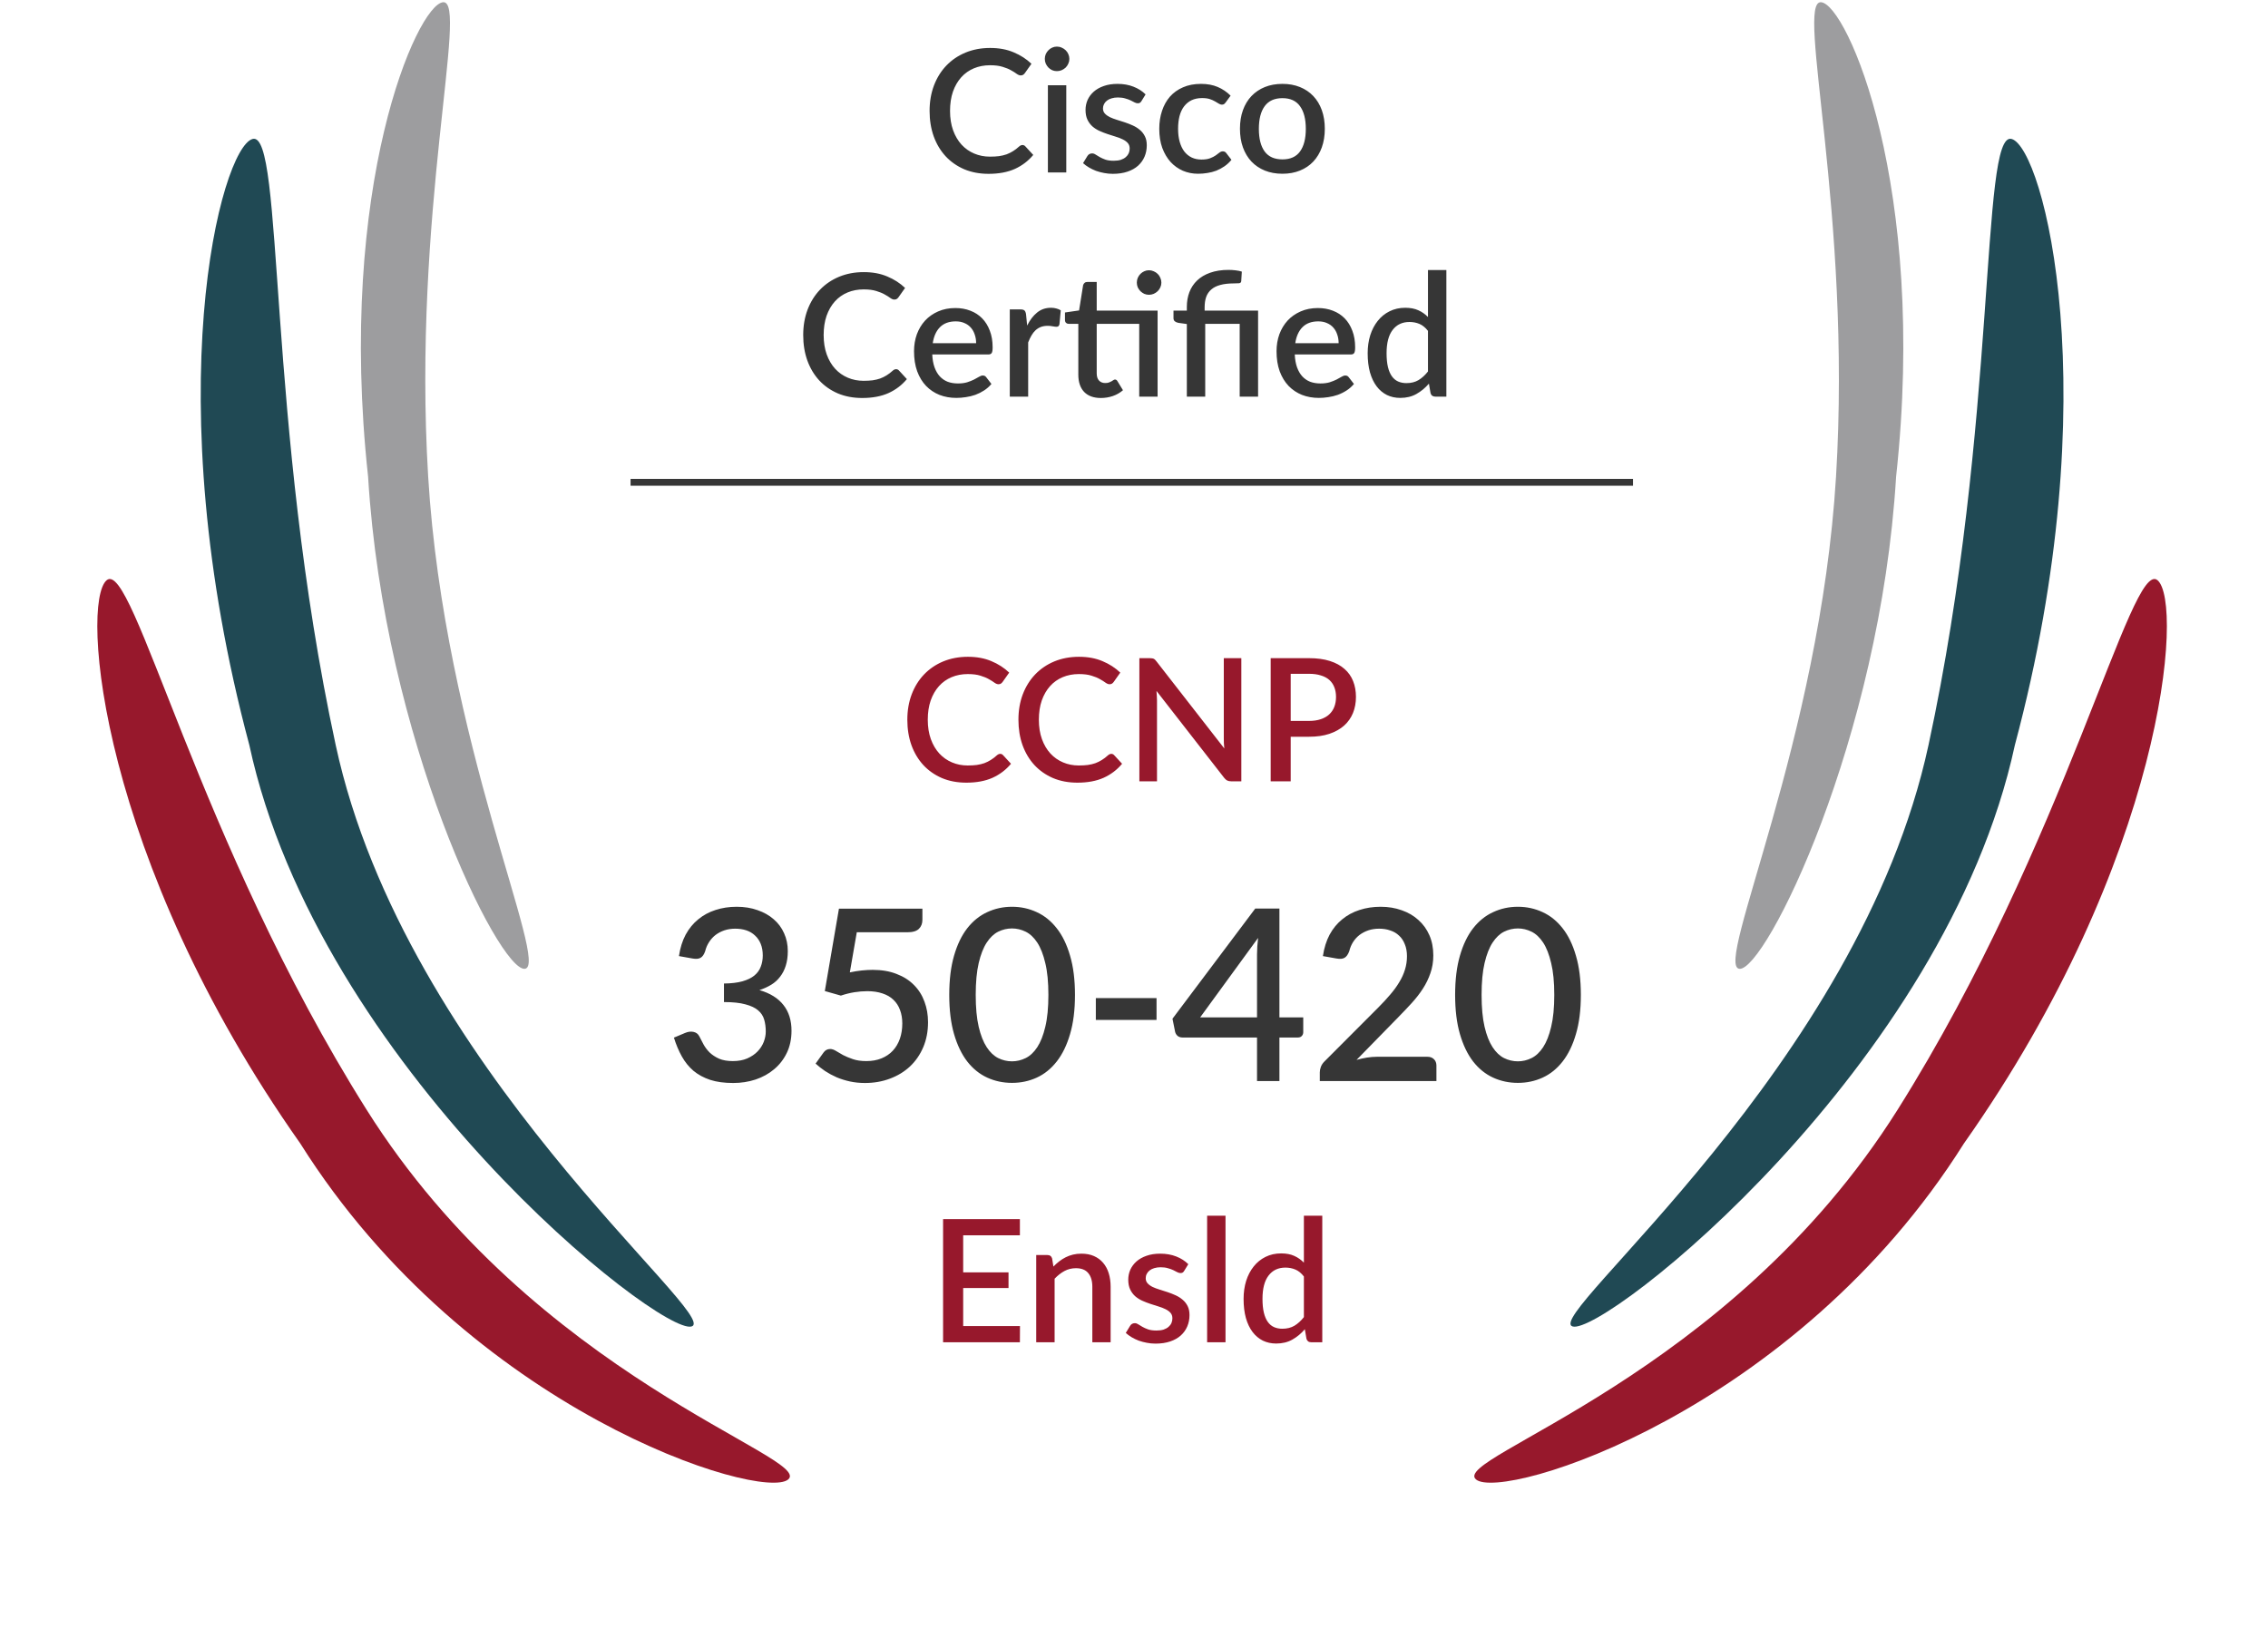
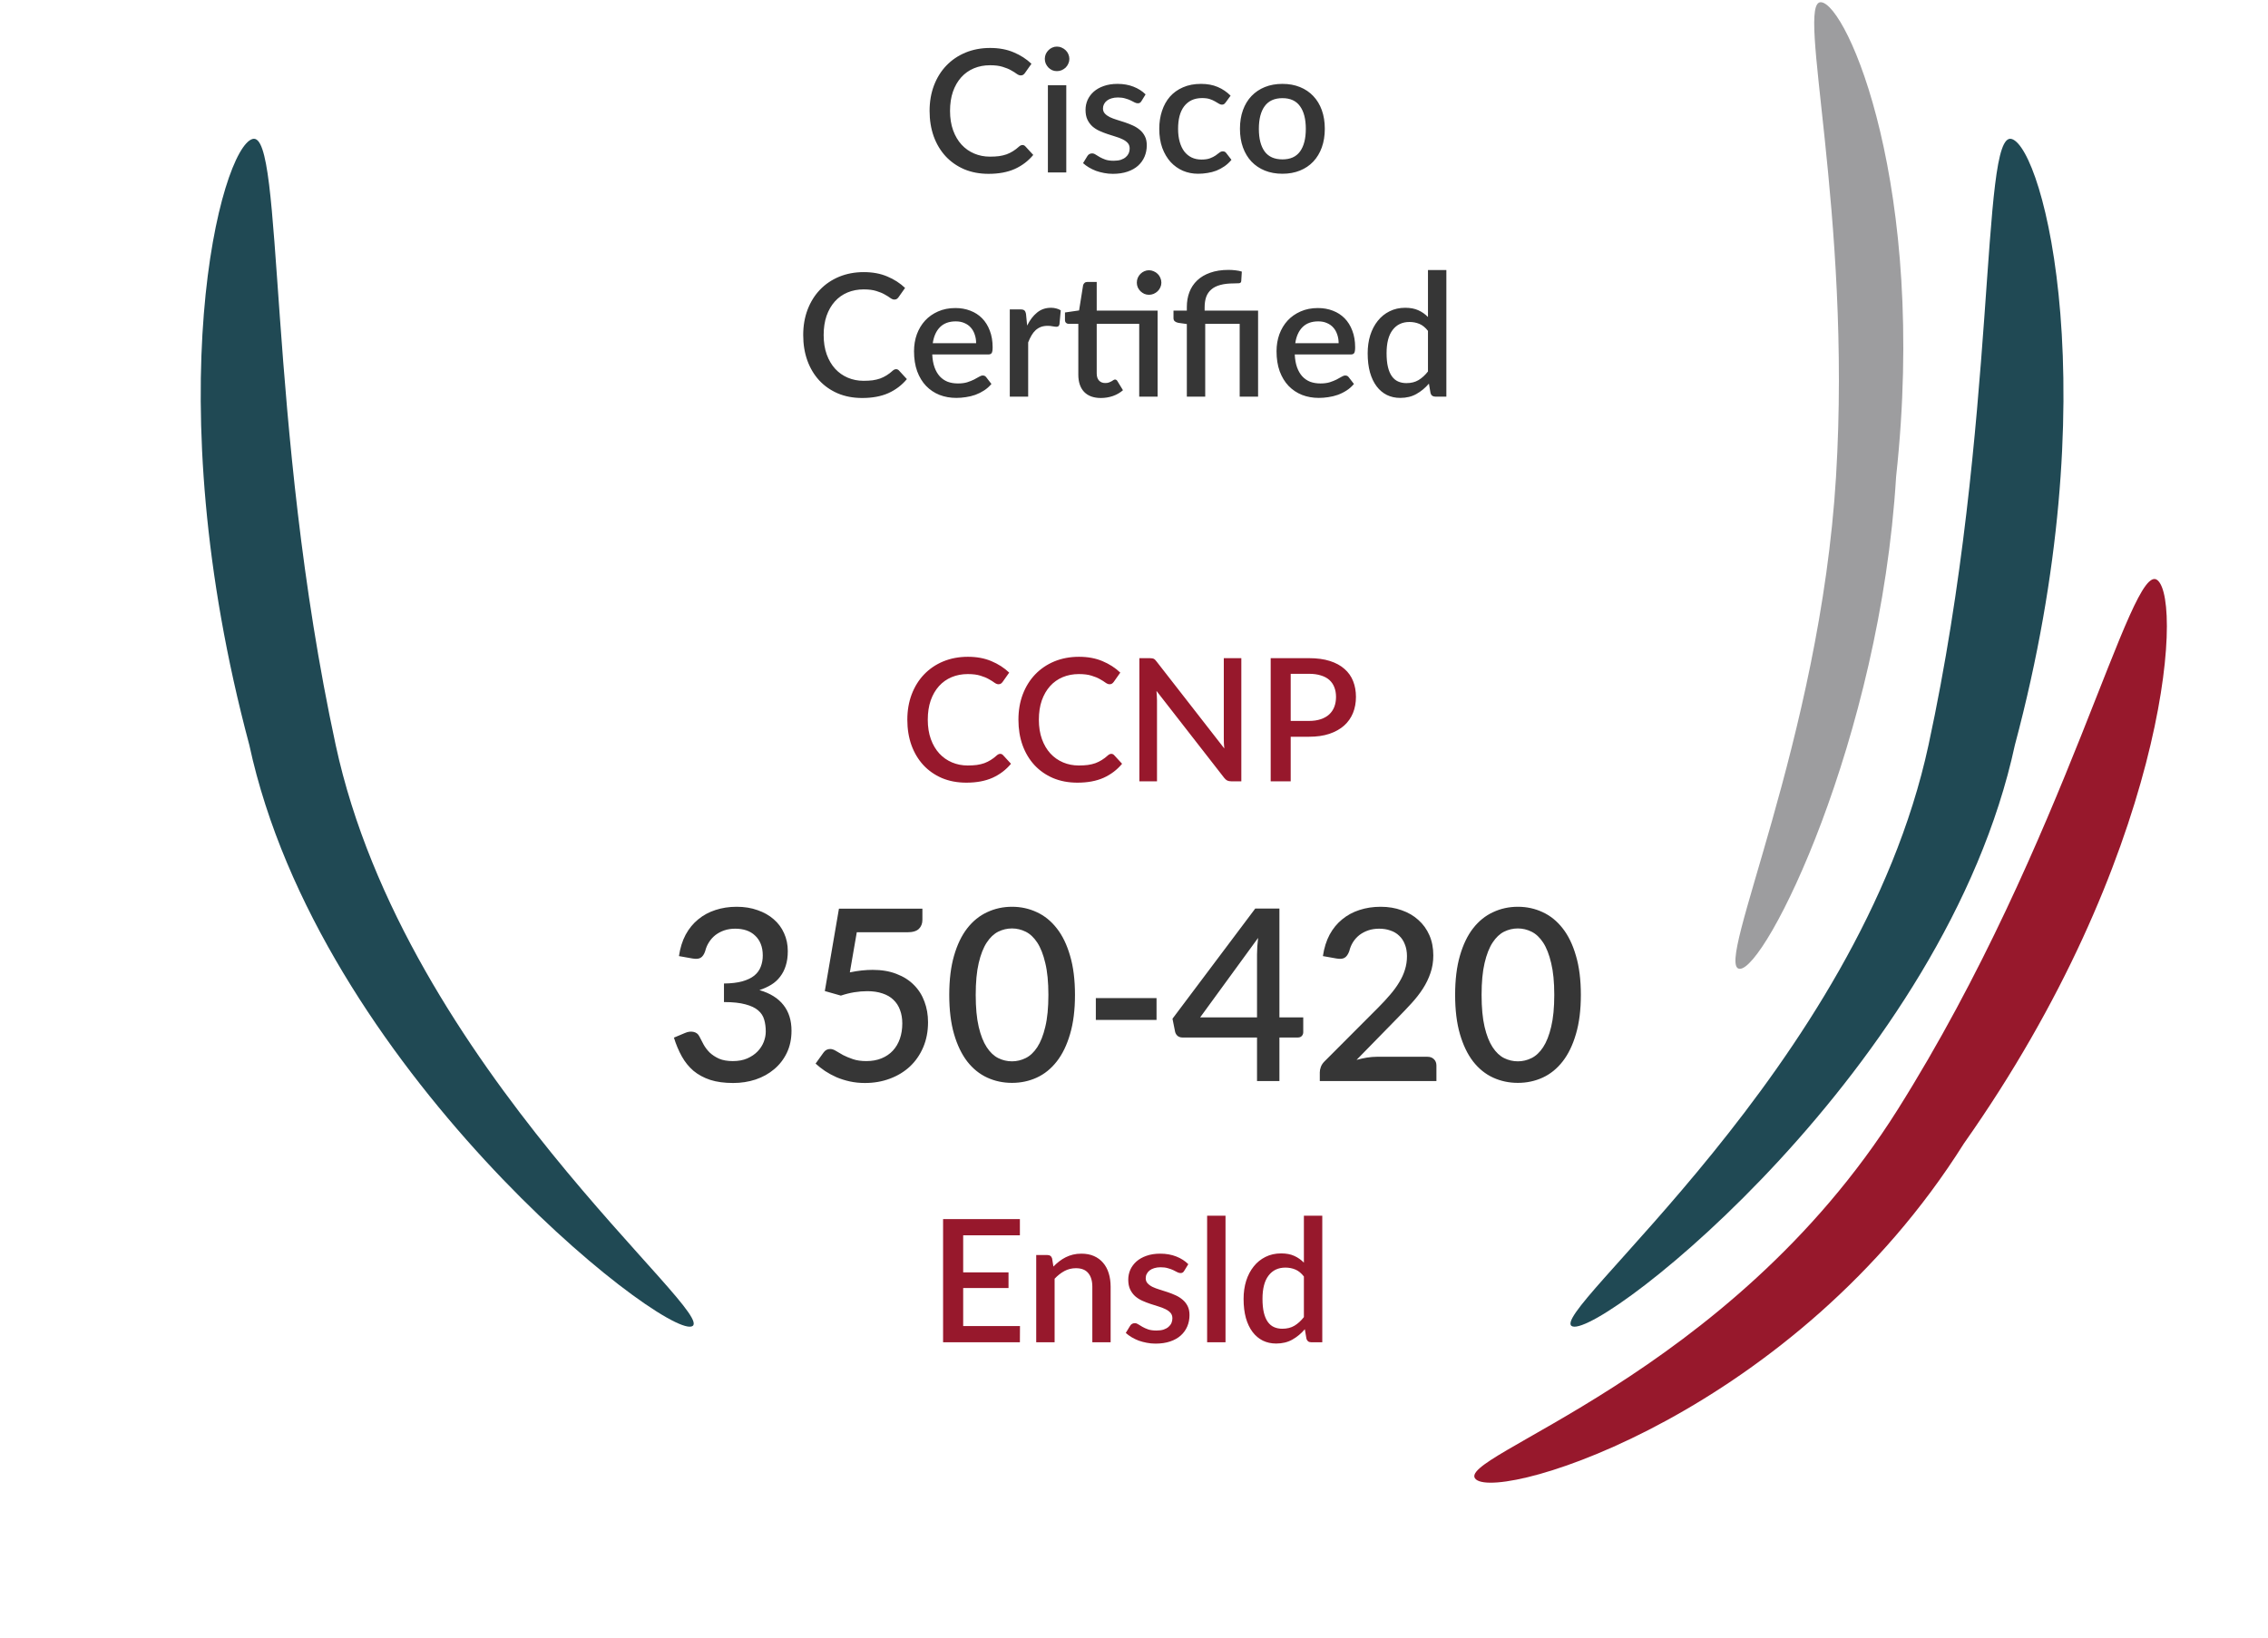
<svg xmlns="http://www.w3.org/2000/svg" width="263" height="190" viewBox="0 0 263 190" fill="none">
  <path d="M118.568 16.821C118.693 16.821 118.802 16.87 118.895 16.969L119.817 17.971C119.235 18.672 118.521 19.214 117.675 19.598C116.829 19.975 115.817 20.163 114.64 20.163C113.595 20.163 112.65 19.985 111.803 19.628C110.964 19.264 110.246 18.761 109.651 18.12C109.056 17.472 108.596 16.702 108.272 15.809C107.955 14.916 107.796 13.934 107.796 12.863C107.796 11.792 107.965 10.81 108.302 9.917C108.646 9.018 109.125 8.248 109.74 7.606C110.362 6.958 111.102 6.456 111.962 6.099C112.828 5.742 113.78 5.563 114.818 5.563C115.85 5.563 116.759 5.732 117.546 6.069C118.339 6.4 119.027 6.843 119.609 7.398L118.845 8.479C118.792 8.552 118.73 8.615 118.657 8.668C118.584 8.721 118.485 8.747 118.359 8.747C118.227 8.747 118.075 8.688 117.903 8.569C117.738 8.443 117.523 8.307 117.258 8.162C117.001 8.01 116.673 7.874 116.276 7.755C115.886 7.63 115.397 7.567 114.809 7.567C114.127 7.567 113.503 7.686 112.934 7.924C112.365 8.162 111.876 8.509 111.466 8.965C111.056 9.421 110.735 9.977 110.504 10.632C110.279 11.286 110.167 12.03 110.167 12.863C110.167 13.703 110.286 14.453 110.524 15.115C110.762 15.769 111.089 16.325 111.506 16.781C111.922 17.231 112.412 17.574 112.974 17.812C113.536 18.05 114.141 18.169 114.789 18.169C115.185 18.169 115.539 18.15 115.85 18.11C116.167 18.064 116.458 17.994 116.723 17.902C116.987 17.802 117.235 17.68 117.467 17.535C117.705 17.389 117.939 17.211 118.171 16.999C118.303 16.88 118.435 16.821 118.568 16.821ZM123.647 9.888V20.004H121.515V9.888H123.647ZM124.004 6.833C124.004 7.025 123.964 7.206 123.885 7.378C123.812 7.55 123.71 7.702 123.578 7.835C123.445 7.96 123.29 8.063 123.111 8.142C122.94 8.215 122.754 8.251 122.556 8.251C122.364 8.251 122.182 8.215 122.011 8.142C121.845 8.063 121.7 7.96 121.574 7.835C121.448 7.702 121.346 7.55 121.267 7.378C121.194 7.206 121.158 7.025 121.158 6.833C121.158 6.634 121.194 6.449 121.267 6.277C121.346 6.105 121.448 5.957 121.574 5.831C121.7 5.699 121.845 5.596 122.011 5.524C122.182 5.444 122.364 5.405 122.556 5.405C122.754 5.405 122.94 5.444 123.111 5.524C123.29 5.596 123.445 5.699 123.578 5.831C123.71 5.957 123.812 6.105 123.885 6.277C123.964 6.449 124.004 6.634 124.004 6.833ZM132.367 11.723C132.314 11.815 132.254 11.881 132.188 11.921C132.122 11.961 132.039 11.98 131.94 11.98C131.828 11.98 131.705 11.947 131.573 11.881C131.441 11.809 131.286 11.729 131.107 11.643C130.929 11.557 130.717 11.481 130.472 11.415C130.234 11.342 129.953 11.306 129.629 11.306C129.365 11.306 129.123 11.339 128.905 11.405C128.694 11.465 128.512 11.554 128.36 11.673C128.214 11.785 128.102 11.921 128.022 12.08C127.943 12.232 127.903 12.397 127.903 12.575C127.903 12.814 127.976 13.012 128.122 13.171C128.267 13.329 128.459 13.468 128.697 13.587C128.935 13.7 129.206 13.802 129.51 13.895C129.814 13.987 130.125 14.086 130.443 14.192C130.76 14.298 131.071 14.42 131.375 14.559C131.679 14.698 131.95 14.87 132.188 15.075C132.426 15.273 132.618 15.518 132.763 15.809C132.909 16.093 132.982 16.44 132.982 16.85C132.982 17.326 132.896 17.766 132.724 18.169C132.552 18.573 132.301 18.923 131.97 19.221C131.639 19.518 131.226 19.75 130.73 19.915C130.241 20.08 129.679 20.163 129.044 20.163C128.694 20.163 128.353 20.13 128.022 20.064C127.698 20.004 127.388 19.922 127.09 19.816C126.799 19.703 126.525 19.571 126.267 19.419C126.016 19.267 125.791 19.102 125.592 18.923L126.088 18.11C126.148 18.011 126.221 17.935 126.307 17.882C126.399 17.822 126.512 17.793 126.644 17.793C126.783 17.793 126.918 17.839 127.05 17.931C127.189 18.017 127.348 18.113 127.527 18.219C127.712 18.325 127.933 18.424 128.191 18.517C128.449 18.603 128.77 18.646 129.153 18.646C129.471 18.646 129.745 18.609 129.976 18.537C130.208 18.457 130.4 18.351 130.552 18.219C130.704 18.087 130.816 17.938 130.889 17.773C130.962 17.601 130.998 17.419 130.998 17.227C130.998 16.969 130.925 16.758 130.78 16.593C130.634 16.427 130.439 16.285 130.195 16.166C129.957 16.047 129.682 15.941 129.371 15.849C129.067 15.756 128.756 15.657 128.439 15.551C128.122 15.445 127.808 15.323 127.497 15.184C127.193 15.045 126.918 14.87 126.674 14.658C126.436 14.44 126.244 14.179 126.098 13.875C125.953 13.564 125.88 13.187 125.88 12.744C125.88 12.341 125.959 11.957 126.118 11.594C126.283 11.23 126.521 10.909 126.832 10.632C127.15 10.354 127.536 10.136 127.993 9.977C128.456 9.812 128.988 9.729 129.59 9.729C130.271 9.729 130.889 9.838 131.444 10.056C132 10.274 132.466 10.572 132.843 10.949L132.367 11.723ZM142.137 11.871C142.071 11.957 142.008 12.023 141.948 12.07C141.889 12.116 141.803 12.139 141.69 12.139C141.578 12.139 141.459 12.1 141.333 12.02C141.214 11.941 141.069 11.855 140.897 11.762C140.732 11.663 140.53 11.574 140.292 11.494C140.054 11.415 139.756 11.375 139.399 11.375C138.936 11.375 138.53 11.458 138.179 11.623C137.835 11.789 137.545 12.027 137.307 12.338C137.075 12.642 136.9 13.015 136.781 13.458C136.668 13.895 136.612 14.387 136.612 14.936C136.612 15.505 136.675 16.011 136.801 16.454C136.926 16.897 137.105 17.27 137.336 17.574C137.574 17.879 137.859 18.11 138.189 18.269C138.526 18.427 138.903 18.507 139.32 18.507C139.73 18.507 140.064 18.457 140.322 18.358C140.58 18.259 140.794 18.15 140.966 18.031C141.138 17.912 141.284 17.802 141.403 17.703C141.528 17.604 141.661 17.555 141.8 17.555C141.971 17.555 142.104 17.621 142.196 17.753L142.801 18.537C142.557 18.834 142.286 19.085 141.988 19.29C141.69 19.495 141.376 19.664 141.046 19.796C140.715 19.922 140.371 20.011 140.014 20.064C139.657 20.123 139.297 20.153 138.933 20.153C138.305 20.153 137.716 20.038 137.168 19.806C136.625 19.568 136.149 19.227 135.739 18.784C135.336 18.335 135.015 17.789 134.777 17.148C134.546 16.5 134.43 15.763 134.43 14.936C134.43 14.189 134.536 13.498 134.748 12.863C134.959 12.222 135.267 11.67 135.67 11.207C136.08 10.744 136.586 10.384 137.187 10.126C137.789 9.861 138.483 9.729 139.27 9.729C140.004 9.729 140.649 9.848 141.204 10.086C141.766 10.324 142.266 10.661 142.702 11.098L142.137 11.871ZM148.716 9.729C149.463 9.729 150.138 9.851 150.74 10.096C151.348 10.341 151.864 10.688 152.287 11.137C152.717 11.587 153.047 12.133 153.279 12.774C153.51 13.415 153.626 14.136 153.626 14.936C153.626 15.736 153.51 16.457 153.279 17.098C153.047 17.74 152.717 18.288 152.287 18.745C151.864 19.194 151.348 19.541 150.74 19.786C150.138 20.031 149.463 20.153 148.716 20.153C147.962 20.153 147.281 20.031 146.673 19.786C146.071 19.541 145.556 19.194 145.126 18.745C144.696 18.288 144.365 17.74 144.134 17.098C143.902 16.457 143.787 15.736 143.787 14.936C143.787 14.136 143.902 13.415 144.134 12.774C144.365 12.133 144.696 11.587 145.126 11.137C145.556 10.688 146.071 10.341 146.673 10.096C147.281 9.851 147.962 9.729 148.716 9.729ZM148.716 18.487C149.629 18.487 150.306 18.183 150.749 17.574C151.199 16.959 151.424 16.083 151.424 14.946C151.424 13.809 151.199 12.933 150.749 12.318C150.306 11.696 149.629 11.385 148.716 11.385C147.79 11.385 147.103 11.696 146.653 12.318C146.204 12.933 145.979 13.809 145.979 14.946C145.979 16.083 146.204 16.959 146.653 17.574C147.103 18.183 147.79 18.487 148.716 18.487ZM103.913 42.821C104.038 42.821 104.148 42.87 104.24 42.969L105.163 43.971C104.581 44.672 103.867 45.214 103.02 45.598C102.174 45.975 101.162 46.163 99.985 46.163C98.94 46.163 97.995 45.985 97.148 45.627C96.309 45.264 95.591 44.761 94.996 44.12C94.401 43.472 93.942 42.702 93.618 41.809C93.3 40.916 93.141 39.934 93.141 38.863C93.141 37.792 93.31 36.81 93.647 35.917C93.991 35.018 94.471 34.248 95.085 33.606C95.707 32.958 96.448 32.456 97.307 32.099C98.173 31.742 99.126 31.563 100.164 31.563C101.195 31.563 102.104 31.732 102.891 32.069C103.685 32.4 104.372 32.843 104.954 33.398L104.191 34.479C104.138 34.552 104.075 34.615 104.002 34.668C103.929 34.721 103.83 34.747 103.705 34.747C103.572 34.747 103.42 34.688 103.248 34.569C103.083 34.443 102.868 34.307 102.604 34.162C102.346 34.01 102.018 33.874 101.622 33.755C101.232 33.63 100.742 33.567 100.154 33.567C99.473 33.567 98.848 33.686 98.279 33.924C97.71 34.162 97.221 34.509 96.811 34.965C96.401 35.422 96.081 35.977 95.849 36.632C95.624 37.286 95.512 38.03 95.512 38.863C95.512 39.703 95.631 40.453 95.869 41.115C96.107 41.769 96.434 42.325 96.851 42.781C97.267 43.231 97.757 43.574 98.319 43.812C98.881 44.05 99.486 44.169 100.134 44.169C100.531 44.169 100.884 44.15 101.195 44.11C101.513 44.064 101.804 43.994 102.068 43.902C102.333 43.803 102.58 43.68 102.812 43.535C103.05 43.389 103.285 43.211 103.516 42.999C103.648 42.88 103.781 42.821 103.913 42.821ZM113.193 39.805C113.193 39.448 113.14 39.118 113.034 38.814C112.935 38.503 112.786 38.235 112.588 38.01C112.389 37.779 112.142 37.6 111.844 37.475C111.553 37.342 111.216 37.276 110.832 37.276C110.059 37.276 109.45 37.498 109.007 37.941C108.564 38.384 108.283 39.005 108.164 39.805H113.193ZM108.105 41.115C108.131 41.69 108.22 42.189 108.373 42.612C108.525 43.029 108.726 43.376 108.978 43.654C109.235 43.931 109.54 44.14 109.89 44.279C110.247 44.411 110.644 44.477 111.08 44.477C111.497 44.477 111.857 44.431 112.161 44.338C112.466 44.239 112.73 44.133 112.955 44.021C113.18 43.902 113.371 43.796 113.53 43.703C113.689 43.604 113.834 43.555 113.966 43.555C114.138 43.555 114.271 43.621 114.363 43.753L114.968 44.536C114.717 44.834 114.433 45.085 114.115 45.29C113.798 45.495 113.461 45.664 113.104 45.796C112.747 45.922 112.38 46.011 112.003 46.064C111.626 46.123 111.259 46.153 110.902 46.153C110.201 46.153 109.55 46.038 108.948 45.806C108.353 45.568 107.834 45.221 107.391 44.765C106.954 44.308 106.61 43.743 106.359 43.069C106.114 42.394 105.992 41.617 105.992 40.738C105.992 40.037 106.101 39.382 106.319 38.774C106.544 38.166 106.862 37.637 107.272 37.187C107.688 36.737 108.191 36.384 108.779 36.126C109.374 35.861 110.045 35.729 110.793 35.729C111.414 35.729 111.989 35.831 112.518 36.036C113.047 36.235 113.504 36.529 113.887 36.919C114.271 37.309 114.568 37.789 114.78 38.357C114.998 38.919 115.107 39.561 115.107 40.282C115.107 40.612 115.071 40.834 114.998 40.946C114.925 41.058 114.793 41.115 114.601 41.115H108.105ZM119.109 37.762C119.427 37.121 119.81 36.618 120.26 36.255C120.709 35.884 121.248 35.699 121.876 35.699C122.095 35.699 122.3 35.726 122.491 35.779C122.683 35.825 122.855 35.898 123.007 35.997L122.858 37.603C122.832 37.716 122.789 37.795 122.729 37.842C122.676 37.881 122.604 37.901 122.511 37.901C122.412 37.901 122.27 37.885 122.085 37.852C121.9 37.812 121.704 37.792 121.499 37.792C121.202 37.792 120.937 37.835 120.706 37.921C120.481 38.007 120.276 38.133 120.091 38.298C119.913 38.463 119.754 38.665 119.615 38.903C119.476 39.141 119.347 39.412 119.228 39.716V46.004H117.096V35.888H118.336C118.56 35.888 118.716 35.931 118.802 36.017C118.888 36.096 118.947 36.238 118.98 36.443L119.109 37.762ZM134.237 46.004H132.105V37.564H127.176V43.307C127.176 43.67 127.265 43.948 127.443 44.14C127.622 44.331 127.86 44.427 128.158 44.427C128.323 44.427 128.465 44.407 128.584 44.368C128.703 44.322 128.806 44.275 128.891 44.229C128.977 44.176 129.05 44.13 129.11 44.09C129.176 44.044 129.239 44.021 129.298 44.021C129.417 44.021 129.513 44.087 129.586 44.219L130.221 45.261C129.89 45.551 129.5 45.776 129.05 45.935C128.601 46.087 128.138 46.163 127.662 46.163C126.822 46.163 126.174 45.928 125.718 45.459C125.268 44.983 125.043 44.315 125.043 43.455V37.564H123.932C123.813 37.564 123.711 37.528 123.625 37.455C123.539 37.375 123.496 37.26 123.496 37.108V36.245L125.132 36.007L125.599 33.081C125.632 32.968 125.688 32.879 125.767 32.813C125.847 32.74 125.952 32.704 126.085 32.704H127.176V36.026H134.237V46.004ZM134.674 32.783C134.674 32.975 134.634 33.157 134.555 33.329C134.482 33.494 134.38 33.643 134.247 33.775C134.115 33.901 133.96 34.003 133.781 34.083C133.609 34.155 133.427 34.192 133.236 34.192C133.044 34.192 132.862 34.155 132.69 34.083C132.525 34.003 132.376 33.901 132.244 33.775C132.118 33.643 132.016 33.494 131.936 33.329C131.864 33.157 131.827 32.975 131.827 32.783C131.827 32.585 131.864 32.4 131.936 32.228C132.016 32.049 132.118 31.897 132.244 31.771C132.376 31.639 132.525 31.537 132.69 31.464C132.862 31.385 133.044 31.345 133.236 31.345C133.427 31.345 133.609 31.385 133.781 31.464C133.96 31.537 134.115 31.639 134.247 31.771C134.38 31.897 134.482 32.049 134.555 32.228C134.634 32.4 134.674 32.585 134.674 32.783ZM137.627 46.004V37.584L136.635 37.445C136.47 37.412 136.334 37.352 136.228 37.266C136.129 37.18 136.08 37.058 136.08 36.899V36.026H137.627V35.6C137.627 34.978 137.726 34.407 137.924 33.884C138.123 33.362 138.424 32.909 138.827 32.525C139.23 32.142 139.733 31.844 140.334 31.633C140.943 31.415 141.654 31.305 142.467 31.305C142.731 31.305 143.003 31.322 143.28 31.355C143.565 31.388 143.806 31.438 144.004 31.504L143.935 32.615C143.922 32.753 143.839 32.833 143.687 32.853C143.535 32.866 143.333 32.873 143.082 32.873C142.467 32.873 141.945 32.932 141.515 33.051C141.085 33.163 140.735 33.339 140.463 33.577C140.192 33.808 139.994 34.099 139.868 34.45C139.749 34.793 139.69 35.197 139.69 35.66V36.026H145.889V46.004H143.756V37.564H139.759V46.004H137.627ZM155.23 39.805C155.23 39.448 155.177 39.118 155.071 38.814C154.972 38.503 154.823 38.235 154.625 38.01C154.426 37.779 154.178 37.6 153.881 37.475C153.59 37.342 153.253 37.276 152.869 37.276C152.096 37.276 151.487 37.498 151.044 37.941C150.601 38.384 150.32 39.005 150.201 39.805H155.23ZM150.142 41.115C150.168 41.69 150.257 42.189 150.409 42.612C150.561 43.029 150.763 43.376 151.014 43.654C151.272 43.931 151.576 44.14 151.927 44.279C152.284 44.411 152.681 44.477 153.117 44.477C153.534 44.477 153.894 44.431 154.198 44.338C154.502 44.239 154.767 44.133 154.992 44.021C155.216 43.902 155.408 43.796 155.567 43.703C155.726 43.604 155.871 43.555 156.003 43.555C156.175 43.555 156.308 43.621 156.4 43.753L157.005 44.536C156.754 44.834 156.47 45.085 156.152 45.29C155.835 45.495 155.498 45.664 155.14 45.796C154.783 45.922 154.416 46.011 154.04 46.064C153.663 46.123 153.296 46.153 152.939 46.153C152.238 46.153 151.586 46.038 150.985 45.806C150.39 45.568 149.87 45.221 149.427 44.765C148.991 44.308 148.647 43.743 148.396 43.069C148.151 42.394 148.029 41.617 148.029 40.738C148.029 40.037 148.138 39.382 148.356 38.774C148.581 38.166 148.898 37.637 149.308 37.187C149.725 36.737 150.228 36.384 150.816 36.126C151.411 35.861 152.082 35.729 152.829 35.729C153.451 35.729 154.026 35.831 154.555 36.036C155.084 36.235 155.54 36.529 155.924 36.919C156.308 37.309 156.605 37.789 156.817 38.357C157.035 38.919 157.144 39.561 157.144 40.282C157.144 40.612 157.108 40.834 157.035 40.946C156.962 41.058 156.83 41.115 156.638 41.115H150.142ZM165.589 38.377C165.292 37.994 164.965 37.726 164.608 37.574C164.25 37.422 163.864 37.346 163.447 37.346C162.614 37.346 161.963 37.653 161.493 38.268C161.024 38.876 160.789 39.779 160.789 40.976C160.789 41.597 160.842 42.13 160.948 42.573C161.053 43.009 161.206 43.366 161.404 43.644C161.602 43.922 161.844 44.123 162.128 44.249C162.412 44.374 162.733 44.437 163.09 44.437C163.632 44.437 164.098 44.322 164.489 44.09C164.885 43.852 165.252 43.518 165.589 43.088V38.377ZM167.722 31.325V46.004H166.433C166.148 46.004 165.966 45.869 165.887 45.598L165.699 44.497C165.275 44.993 164.793 45.393 164.25 45.697C163.715 46.001 163.09 46.153 162.376 46.153C161.807 46.153 161.291 46.041 160.829 45.816C160.366 45.584 159.969 45.251 159.638 44.814C159.308 44.378 159.05 43.839 158.865 43.197C158.686 42.55 158.597 41.809 158.597 40.976C158.597 40.222 158.696 39.524 158.895 38.883C159.1 38.242 159.39 37.686 159.767 37.217C160.144 36.741 160.601 36.37 161.136 36.106C161.678 35.835 162.283 35.699 162.951 35.699C163.546 35.699 164.052 35.795 164.469 35.987C164.885 36.172 165.259 36.433 165.589 36.77V31.325H167.722Z" fill="#363636" />
  <path d="M115.987 87.439C116.112 87.439 116.221 87.488 116.314 87.588L117.236 88.589C116.655 89.29 115.94 89.832 115.094 90.216C114.248 90.593 113.236 90.781 112.059 90.781C111.014 90.781 110.069 90.603 109.222 90.246C108.383 89.882 107.665 89.379 107.07 88.738C106.475 88.09 106.015 87.32 105.691 86.427C105.374 85.534 105.215 84.552 105.215 83.481C105.215 82.41 105.384 81.428 105.721 80.536C106.065 79.636 106.544 78.866 107.159 78.225C107.781 77.577 108.521 77.074 109.381 76.717C110.247 76.36 111.199 76.181 112.238 76.181C113.269 76.181 114.178 76.35 114.965 76.687C115.759 77.018 116.446 77.461 117.028 78.016L116.264 79.097C116.212 79.17 116.149 79.233 116.076 79.286C116.003 79.339 115.904 79.365 115.778 79.365C115.646 79.365 115.494 79.306 115.322 79.187C115.157 79.061 114.942 78.925 114.677 78.78C114.42 78.628 114.092 78.492 113.696 78.373C113.305 78.248 112.816 78.185 112.228 78.185C111.547 78.185 110.922 78.304 110.353 78.542C109.784 78.78 109.295 79.127 108.885 79.583C108.475 80.04 108.154 80.595 107.923 81.25C107.698 81.904 107.586 82.648 107.586 83.481C107.586 84.321 107.705 85.072 107.943 85.733C108.181 86.387 108.508 86.943 108.925 87.399C109.341 87.849 109.831 88.193 110.393 88.431C110.955 88.669 111.56 88.788 112.208 88.788C112.605 88.788 112.958 88.768 113.269 88.728C113.586 88.682 113.877 88.612 114.142 88.52C114.406 88.421 114.654 88.298 114.886 88.153C115.124 88.007 115.359 87.829 115.59 87.617C115.722 87.498 115.854 87.439 115.987 87.439ZM128.869 87.439C128.995 87.439 129.104 87.488 129.196 87.588L130.119 88.589C129.537 89.29 128.823 89.832 127.976 90.216C127.13 90.593 126.118 90.781 124.941 90.781C123.897 90.781 122.951 90.603 122.105 90.246C121.265 89.882 120.547 89.379 119.952 88.738C119.357 88.09 118.898 87.32 118.574 86.427C118.256 85.534 118.098 84.552 118.098 83.481C118.098 82.41 118.266 81.428 118.603 80.536C118.947 79.636 119.427 78.866 120.042 78.225C120.663 77.577 121.404 77.074 122.263 76.717C123.13 76.36 124.082 76.181 125.12 76.181C126.151 76.181 127.061 76.35 127.847 76.687C128.641 77.018 129.329 77.461 129.91 78.016L129.147 79.097C129.094 79.17 129.031 79.233 128.958 79.286C128.885 79.339 128.786 79.365 128.661 79.365C128.528 79.365 128.376 79.306 128.204 79.187C128.039 79.061 127.824 78.925 127.56 78.78C127.302 78.628 126.975 78.492 126.578 78.373C126.188 78.248 125.698 78.185 125.11 78.185C124.429 78.185 123.804 78.304 123.235 78.542C122.667 78.78 122.177 79.127 121.767 79.583C121.357 80.04 121.037 80.595 120.805 81.25C120.581 81.904 120.468 82.648 120.468 83.481C120.468 84.321 120.587 85.072 120.825 85.733C121.063 86.387 121.391 86.943 121.807 87.399C122.224 87.849 122.713 88.193 123.275 88.431C123.837 88.669 124.442 88.788 125.09 88.788C125.487 88.788 125.841 88.768 126.151 88.728C126.469 88.682 126.76 88.612 127.024 88.52C127.289 88.421 127.537 88.298 127.768 88.153C128.006 88.007 128.241 87.829 128.472 87.617C128.604 87.498 128.737 87.439 128.869 87.439ZM143.946 76.34V90.623H142.766C142.587 90.623 142.435 90.593 142.31 90.533C142.184 90.467 142.065 90.361 141.953 90.216L134.107 80.139C134.127 80.331 134.14 80.522 134.147 80.714C134.16 80.899 134.167 81.071 134.167 81.23V90.623H132.123V76.34H133.333C133.433 76.34 133.515 76.347 133.581 76.36C133.654 76.367 133.72 76.383 133.78 76.409C133.839 76.436 133.896 76.476 133.948 76.529C134.001 76.581 134.058 76.648 134.117 76.727L141.972 86.814C141.953 86.609 141.936 86.407 141.923 86.209C141.916 86.01 141.913 85.825 141.913 85.653V76.34H143.946ZM151.793 83.62C152.309 83.62 152.762 83.554 153.152 83.422C153.549 83.29 153.876 83.104 154.134 82.866C154.398 82.622 154.597 82.328 154.729 81.984C154.861 81.64 154.927 81.256 154.927 80.833C154.927 80.417 154.861 80.043 154.729 79.712C154.603 79.382 154.412 79.101 154.154 78.869C153.896 78.638 153.568 78.463 153.172 78.344C152.782 78.218 152.322 78.155 151.793 78.155H149.671V83.62H151.793ZM151.793 76.34C152.725 76.34 153.532 76.449 154.213 76.667C154.901 76.886 155.466 77.193 155.909 77.59C156.359 77.98 156.693 78.453 156.911 79.008C157.129 79.557 157.238 80.165 157.238 80.833C157.238 81.514 157.123 82.139 156.891 82.708C156.66 83.27 156.316 83.756 155.86 84.166C155.403 84.569 154.835 84.886 154.154 85.118C153.479 85.343 152.692 85.455 151.793 85.455H149.671V90.623H147.35V76.34H151.793Z" fill="#97182C" />
  <path d="M118.278 153.812L118.268 155.687H109.361V141.405H118.268V143.279H111.692V147.584H116.949V149.399H111.692V153.812H118.278ZM122.155 146.909C122.373 146.684 122.598 146.483 122.829 146.304C123.067 146.119 123.319 145.96 123.583 145.828C123.848 145.696 124.129 145.593 124.426 145.521C124.724 145.448 125.048 145.412 125.398 145.412C125.954 145.412 126.44 145.504 126.856 145.689C127.279 145.874 127.633 146.136 127.917 146.473C128.208 146.81 128.427 147.217 128.572 147.693C128.717 148.162 128.79 148.681 128.79 149.25V155.687H126.668V149.25C126.668 148.569 126.509 148.04 126.192 147.663C125.881 147.286 125.405 147.098 124.763 147.098C124.287 147.098 123.844 147.207 123.434 147.425C123.031 147.643 122.651 147.941 122.294 148.318V155.687H120.161V145.57H121.451C121.742 145.57 121.927 145.706 122.006 145.977L122.155 146.909ZM137.321 147.405C137.268 147.498 137.209 147.564 137.142 147.604C137.076 147.643 136.994 147.663 136.894 147.663C136.782 147.663 136.66 147.63 136.527 147.564C136.395 147.491 136.24 147.412 136.061 147.326C135.883 147.24 135.671 147.164 135.427 147.098C135.188 147.025 134.907 146.989 134.583 146.989C134.319 146.989 134.078 147.022 133.859 147.088C133.648 147.147 133.466 147.237 133.314 147.356C133.168 147.468 133.056 147.604 132.977 147.762C132.897 147.914 132.858 148.08 132.858 148.258C132.858 148.496 132.93 148.695 133.076 148.853C133.221 149.012 133.413 149.151 133.651 149.27C133.889 149.382 134.16 149.485 134.464 149.577C134.769 149.67 135.079 149.769 135.397 149.875C135.714 149.981 136.025 150.103 136.329 150.242C136.633 150.381 136.904 150.553 137.142 150.758C137.38 150.956 137.572 151.201 137.718 151.492C137.863 151.776 137.936 152.123 137.936 152.533C137.936 153.009 137.85 153.449 137.678 153.852C137.506 154.255 137.255 154.606 136.924 154.903C136.594 155.201 136.18 155.432 135.684 155.598C135.195 155.763 134.633 155.846 133.998 155.846C133.648 155.846 133.307 155.813 132.977 155.747C132.653 155.687 132.342 155.604 132.044 155.499C131.753 155.386 131.479 155.254 131.221 155.102C130.97 154.95 130.745 154.784 130.547 154.606L131.043 153.793C131.102 153.693 131.175 153.617 131.261 153.564C131.353 153.505 131.466 153.475 131.598 153.475C131.737 153.475 131.872 153.522 132.005 153.614C132.144 153.7 132.302 153.796 132.481 153.902C132.666 154.008 132.887 154.107 133.145 154.199C133.403 154.285 133.724 154.328 134.107 154.328C134.425 154.328 134.699 154.292 134.931 154.219C135.162 154.14 135.354 154.034 135.506 153.902C135.658 153.769 135.77 153.621 135.843 153.455C135.916 153.283 135.952 153.102 135.952 152.91C135.952 152.652 135.879 152.44 135.734 152.275C135.589 152.11 135.393 151.968 135.149 151.849C134.911 151.73 134.636 151.624 134.326 151.531C134.021 151.439 133.711 151.339 133.393 151.234C133.076 151.128 132.762 151.006 132.451 150.867C132.147 150.728 131.872 150.553 131.628 150.341C131.39 150.123 131.198 149.862 131.053 149.557C130.907 149.247 130.834 148.87 130.834 148.427C130.834 148.023 130.914 147.64 131.072 147.276C131.238 146.913 131.476 146.592 131.786 146.314C132.104 146.036 132.491 145.818 132.947 145.66C133.41 145.494 133.942 145.412 134.544 145.412C135.225 145.412 135.843 145.521 136.399 145.739C136.954 145.957 137.42 146.255 137.797 146.632L137.321 147.405ZM142.112 141.008V155.687H139.98V141.008H142.112ZM151.201 148.06C150.903 147.676 150.576 147.408 150.219 147.256C149.862 147.104 149.475 147.028 149.059 147.028C148.225 147.028 147.574 147.336 147.105 147.951C146.635 148.559 146.4 149.462 146.4 150.658C146.4 151.28 146.453 151.812 146.559 152.255C146.665 152.692 146.817 153.049 147.015 153.326C147.214 153.604 147.455 153.806 147.739 153.931C148.024 154.057 148.344 154.12 148.701 154.12C149.244 154.12 149.71 154.004 150.1 153.773C150.497 153.535 150.864 153.201 151.201 152.771V148.06ZM153.333 141.008V155.687H152.044C151.76 155.687 151.578 155.551 151.498 155.28L151.31 154.179C150.887 154.675 150.404 155.075 149.862 155.38C149.326 155.684 148.701 155.836 147.987 155.836C147.419 155.836 146.903 155.723 146.44 155.499C145.977 155.267 145.58 154.933 145.25 154.497C144.919 154.06 144.661 153.522 144.476 152.88C144.298 152.232 144.208 151.492 144.208 150.658C144.208 149.905 144.308 149.207 144.506 148.566C144.711 147.924 145.002 147.369 145.379 146.899C145.756 146.423 146.212 146.053 146.748 145.788C147.29 145.517 147.895 145.382 148.563 145.382C149.158 145.382 149.664 145.478 150.08 145.669C150.497 145.855 150.87 146.116 151.201 146.453V141.008H153.333Z" fill="#97182C" />
  <path d="M78.732 110.897C78.871 109.953 79.13 109.125 79.509 108.412C79.898 107.699 80.384 107.107 80.967 106.634C81.55 106.153 82.217 105.792 82.967 105.551C83.726 105.301 84.545 105.176 85.424 105.176C86.313 105.176 87.119 105.306 87.841 105.565C88.572 105.815 89.197 106.167 89.715 106.621C90.243 107.074 90.646 107.616 90.923 108.245C91.21 108.875 91.354 109.564 91.354 110.314C91.354 110.953 91.275 111.518 91.118 112.008C90.97 112.49 90.752 112.915 90.465 113.286C90.187 113.656 89.845 113.966 89.438 114.216C89.03 114.466 88.572 114.674 88.063 114.841C89.303 115.202 90.234 115.78 90.854 116.577C91.474 117.363 91.784 118.354 91.784 119.548C91.784 120.511 91.604 121.367 91.243 122.117C90.882 122.867 90.391 123.501 89.771 124.019C89.16 124.538 88.442 124.936 87.618 125.214C86.804 125.482 85.938 125.616 85.022 125.616C83.994 125.616 83.106 125.496 82.356 125.255C81.606 125.005 80.958 124.653 80.412 124.2C79.875 123.737 79.426 123.182 79.065 122.534C78.704 121.886 78.398 121.159 78.148 120.354L79.44 119.812C79.782 119.664 80.106 119.622 80.412 119.687C80.727 119.752 80.953 119.923 81.092 120.201C81.24 120.497 81.407 120.816 81.592 121.159C81.777 121.492 82.013 121.802 82.3 122.089C82.597 122.367 82.957 122.603 83.383 122.797C83.818 122.983 84.351 123.075 84.98 123.075C85.619 123.075 86.174 122.973 86.647 122.77C87.128 122.557 87.526 122.288 87.841 121.964C88.165 121.631 88.405 121.261 88.563 120.853C88.72 120.446 88.799 120.043 88.799 119.645C88.799 119.145 88.739 118.687 88.618 118.271C88.498 117.845 88.262 117.484 87.91 117.188C87.568 116.891 87.077 116.66 86.438 116.493C85.809 116.317 84.98 116.229 83.953 116.229V114.077C84.795 114.068 85.503 113.985 86.077 113.827C86.66 113.661 87.123 113.438 87.466 113.161C87.817 112.874 88.067 112.531 88.216 112.133C88.373 111.735 88.452 111.3 88.452 110.828C88.452 110.319 88.373 109.87 88.216 109.481C88.058 109.092 87.836 108.768 87.549 108.509C87.271 108.241 86.938 108.042 86.549 107.912C86.16 107.782 85.73 107.718 85.258 107.718C84.804 107.718 84.383 107.782 83.994 107.912C83.615 108.042 83.272 108.222 82.967 108.453C82.671 108.685 82.421 108.963 82.217 109.287C82.013 109.601 81.865 109.948 81.773 110.328C81.643 110.708 81.467 110.962 81.245 111.092C81.032 111.221 80.717 111.249 80.301 111.175L78.732 110.897ZM98.549 112.786C99.03 112.684 99.488 112.61 99.923 112.564C100.368 112.517 100.794 112.494 101.201 112.494C102.247 112.494 103.168 112.652 103.964 112.966C104.77 113.272 105.441 113.698 105.978 114.244C106.524 114.79 106.931 115.433 107.2 116.174C107.477 116.905 107.616 117.701 107.616 118.562C107.616 119.627 107.431 120.594 107.061 121.464C106.69 122.335 106.177 123.08 105.519 123.7C104.862 124.311 104.084 124.783 103.187 125.116C102.298 125.45 101.335 125.616 100.298 125.616C99.687 125.616 99.104 125.556 98.549 125.436C98.002 125.315 97.489 125.153 97.007 124.95C96.526 124.737 96.082 124.496 95.674 124.228C95.267 123.95 94.901 123.663 94.577 123.367L95.494 122.089C95.688 121.812 95.947 121.673 96.271 121.673C96.475 121.673 96.697 121.747 96.938 121.895C97.179 122.043 97.456 122.205 97.771 122.381C98.095 122.547 98.475 122.705 98.91 122.853C99.345 123.001 99.863 123.075 100.465 123.075C101.122 123.075 101.71 122.969 102.228 122.756C102.747 122.543 103.182 122.247 103.534 121.867C103.895 121.478 104.168 121.015 104.353 120.478C104.538 119.942 104.631 119.354 104.631 118.715C104.631 118.132 104.543 117.609 104.367 117.146C104.2 116.683 103.946 116.29 103.603 115.966C103.27 115.642 102.849 115.396 102.34 115.23C101.83 115.054 101.243 114.966 100.576 114.966C100.085 114.966 99.581 115.008 99.062 115.091C98.553 115.174 98.035 115.304 97.507 115.48L95.647 114.952L97.285 105.399H106.963V106.69C106.963 107.116 106.829 107.463 106.561 107.731C106.292 108 105.843 108.134 105.214 108.134H99.354L98.549 112.786ZM124.656 115.396C124.656 117.146 124.466 118.659 124.087 119.937C123.716 121.214 123.203 122.274 122.545 123.117C121.888 123.959 121.115 124.584 120.226 124.991C119.338 125.399 118.38 125.602 117.352 125.602C116.325 125.602 115.366 125.399 114.478 124.991C113.589 124.584 112.816 123.959 112.159 123.117C111.511 122.274 111.002 121.214 110.631 119.937C110.261 118.659 110.076 117.146 110.076 115.396C110.076 113.647 110.261 112.133 110.631 110.856C111.002 109.569 111.511 108.509 112.159 107.676C112.816 106.833 113.589 106.209 114.478 105.801C115.366 105.385 116.325 105.176 117.352 105.176C118.38 105.176 119.338 105.385 120.226 105.801C121.115 106.209 121.888 106.833 122.545 107.676C123.203 108.509 123.716 109.569 124.087 110.856C124.466 112.133 124.656 113.647 124.656 115.396ZM121.573 115.396C121.573 113.915 121.453 112.684 121.212 111.703C120.981 110.712 120.671 109.921 120.282 109.328C119.893 108.736 119.444 108.315 118.935 108.065C118.426 107.815 117.898 107.69 117.352 107.69C116.797 107.69 116.264 107.815 115.755 108.065C115.255 108.315 114.811 108.736 114.422 109.328C114.033 109.921 113.723 110.712 113.492 111.703C113.26 112.684 113.145 113.915 113.145 115.396C113.145 116.877 113.26 118.113 113.492 119.104C113.723 120.085 114.033 120.872 114.422 121.464C114.811 122.057 115.255 122.478 115.755 122.728C116.264 122.978 116.797 123.103 117.352 123.103C117.898 123.103 118.426 122.978 118.935 122.728C119.444 122.478 119.893 122.057 120.282 121.464C120.671 120.872 120.981 120.085 121.212 119.104C121.453 118.113 121.573 116.877 121.573 115.396ZM127.074 115.771H134.114V118.298H127.074V115.771ZM145.766 118.007V110.703C145.766 110.12 145.808 109.481 145.891 108.787L139.171 118.007H145.766ZM151.126 118.007V119.729C151.126 119.895 151.071 120.039 150.96 120.159C150.858 120.279 150.701 120.34 150.488 120.34H148.363V125.394H145.766V120.34H137.116C136.903 120.34 136.718 120.279 136.56 120.159C136.412 120.03 136.315 119.872 136.269 119.687L135.963 118.16L145.558 105.385H148.363V118.007H151.126ZM165.528 122.575C165.852 122.575 166.107 122.672 166.292 122.867C166.477 123.052 166.569 123.293 166.569 123.589V125.394H153.045V124.38C153.045 124.177 153.086 123.964 153.17 123.742C153.253 123.519 153.387 123.316 153.572 123.131L159.793 116.896C160.321 116.368 160.788 115.864 161.196 115.382C161.612 114.901 161.964 114.42 162.251 113.938C162.547 113.457 162.769 112.971 162.917 112.48C163.075 111.98 163.154 111.457 163.154 110.911C163.154 110.384 163.07 109.921 162.904 109.523C162.746 109.115 162.524 108.782 162.237 108.523C161.959 108.254 161.621 108.055 161.223 107.926C160.835 107.787 160.404 107.718 159.932 107.718C159.478 107.718 159.057 107.782 158.668 107.912C158.289 108.042 157.946 108.222 157.641 108.453C157.345 108.685 157.095 108.963 156.891 109.287C156.697 109.601 156.553 109.948 156.461 110.328C156.322 110.708 156.141 110.962 155.919 111.092C155.706 111.221 155.391 111.249 154.975 111.175L153.406 110.897C153.545 109.953 153.804 109.125 154.183 108.412C154.572 107.699 155.058 107.107 155.641 106.634C156.225 106.153 156.891 105.792 157.641 105.551C158.4 105.301 159.219 105.176 160.099 105.176C160.987 105.176 161.802 105.311 162.543 105.579C163.292 105.838 163.936 106.213 164.473 106.704C165.019 107.185 165.445 107.773 165.75 108.467C166.056 109.162 166.208 109.944 166.208 110.814C166.208 111.555 166.097 112.24 165.875 112.869C165.662 113.499 165.371 114.1 165 114.674C164.63 115.248 164.195 115.808 163.695 116.354C163.204 116.891 162.686 117.438 162.14 117.993L157.308 122.936C157.706 122.825 158.104 122.737 158.502 122.672C158.909 122.608 159.293 122.575 159.654 122.575H165.528ZM183.318 115.396C183.318 117.146 183.128 118.659 182.748 119.937C182.378 121.214 181.864 122.274 181.207 123.117C180.55 123.959 179.777 124.584 178.888 124.991C178 125.399 177.041 125.602 176.014 125.602C174.986 125.602 174.028 125.399 173.14 124.991C172.251 124.584 171.478 123.959 170.821 123.117C170.173 122.274 169.663 121.214 169.293 119.937C168.923 118.659 168.738 117.146 168.738 115.396C168.738 113.647 168.923 112.133 169.293 110.856C169.663 109.569 170.173 108.509 170.821 107.676C171.478 106.833 172.251 106.209 173.14 105.801C174.028 105.385 174.986 105.176 176.014 105.176C177.041 105.176 178 105.385 178.888 105.801C179.777 106.209 180.55 106.833 181.207 107.676C181.864 108.509 182.378 109.569 182.748 110.856C183.128 112.133 183.318 113.647 183.318 115.396ZM180.235 115.396C180.235 113.915 180.115 112.684 179.874 111.703C179.643 110.712 179.333 109.921 178.944 109.328C178.555 108.736 178.106 108.315 177.597 108.065C177.088 107.815 176.56 107.69 176.014 107.69C175.458 107.69 174.926 107.815 174.417 108.065C173.917 108.315 173.473 108.736 173.084 109.328C172.695 109.921 172.385 110.712 172.154 111.703C171.922 112.684 171.807 113.915 171.807 115.396C171.807 116.877 171.922 118.113 172.154 119.104C172.385 120.085 172.695 120.872 173.084 121.464C173.473 122.057 173.917 122.478 174.417 122.728C174.926 122.978 175.458 123.103 176.014 123.103C176.56 123.103 177.088 122.978 177.597 122.728C178.106 122.478 178.555 122.057 178.944 121.464C179.333 120.872 179.643 120.085 179.874 119.104C180.115 118.113 180.235 116.877 180.235 115.396Z" fill="#363636" />
-   <path d="M73.121 55.943H189.365" stroke="#363636" stroke-width="0.793" />
-   <path d="M42.684 55.283C44.533 85.832 57.842 112.614 60.848 112.372C63.853 112.129 51.501 85.832 49.651 55.283C47.802 24.733 54.389 0.015 51.384 0.258C48.378 0.501 39.027 21.635 42.684 55.283Z" fill="#9D9D9F" />
  <path d="M28.912 86.415C36.972 123.759 76.516 154.915 80.19 153.857C83.864 152.799 46.987 123.759 38.927 86.415C30.866 49.072 32.956 15.062 29.283 16.12C25.609 17.178 18.028 45.693 28.912 86.415Z" fill="#204954" />
-   <path d="M34.825 132.636C54.41 163.772 88.334 174.173 91.397 171.602C94.46 169.032 62.086 159.838 42.502 128.701C22.917 97.565 15.435 64.728 12.371 67.299C9.308 69.87 11.527 99.588 34.825 132.636Z" fill="#97182C" />
  <path d="M219.876 55.283C218.026 85.832 204.717 112.614 201.712 112.372C198.706 112.129 211.059 85.832 212.908 55.283C214.758 24.733 208.17 0.015 211.176 0.258C214.181 0.501 223.532 21.635 219.876 55.283Z" fill="#9D9D9F" />
  <path d="M233.648 86.415C225.587 123.759 186.044 154.915 182.37 153.857C178.696 152.799 215.572 123.759 223.633 86.415C231.694 49.072 229.603 15.062 233.277 16.12C236.951 17.178 244.531 45.693 233.648 86.415Z" fill="#204954" />
  <path d="M227.735 132.636C208.15 163.772 174.226 174.173 171.163 171.602C168.1 169.032 200.473 159.838 220.058 128.701C239.643 97.565 247.125 64.728 250.188 67.299C253.251 69.87 251.032 99.588 227.735 132.636Z" fill="#97182C" />
</svg>